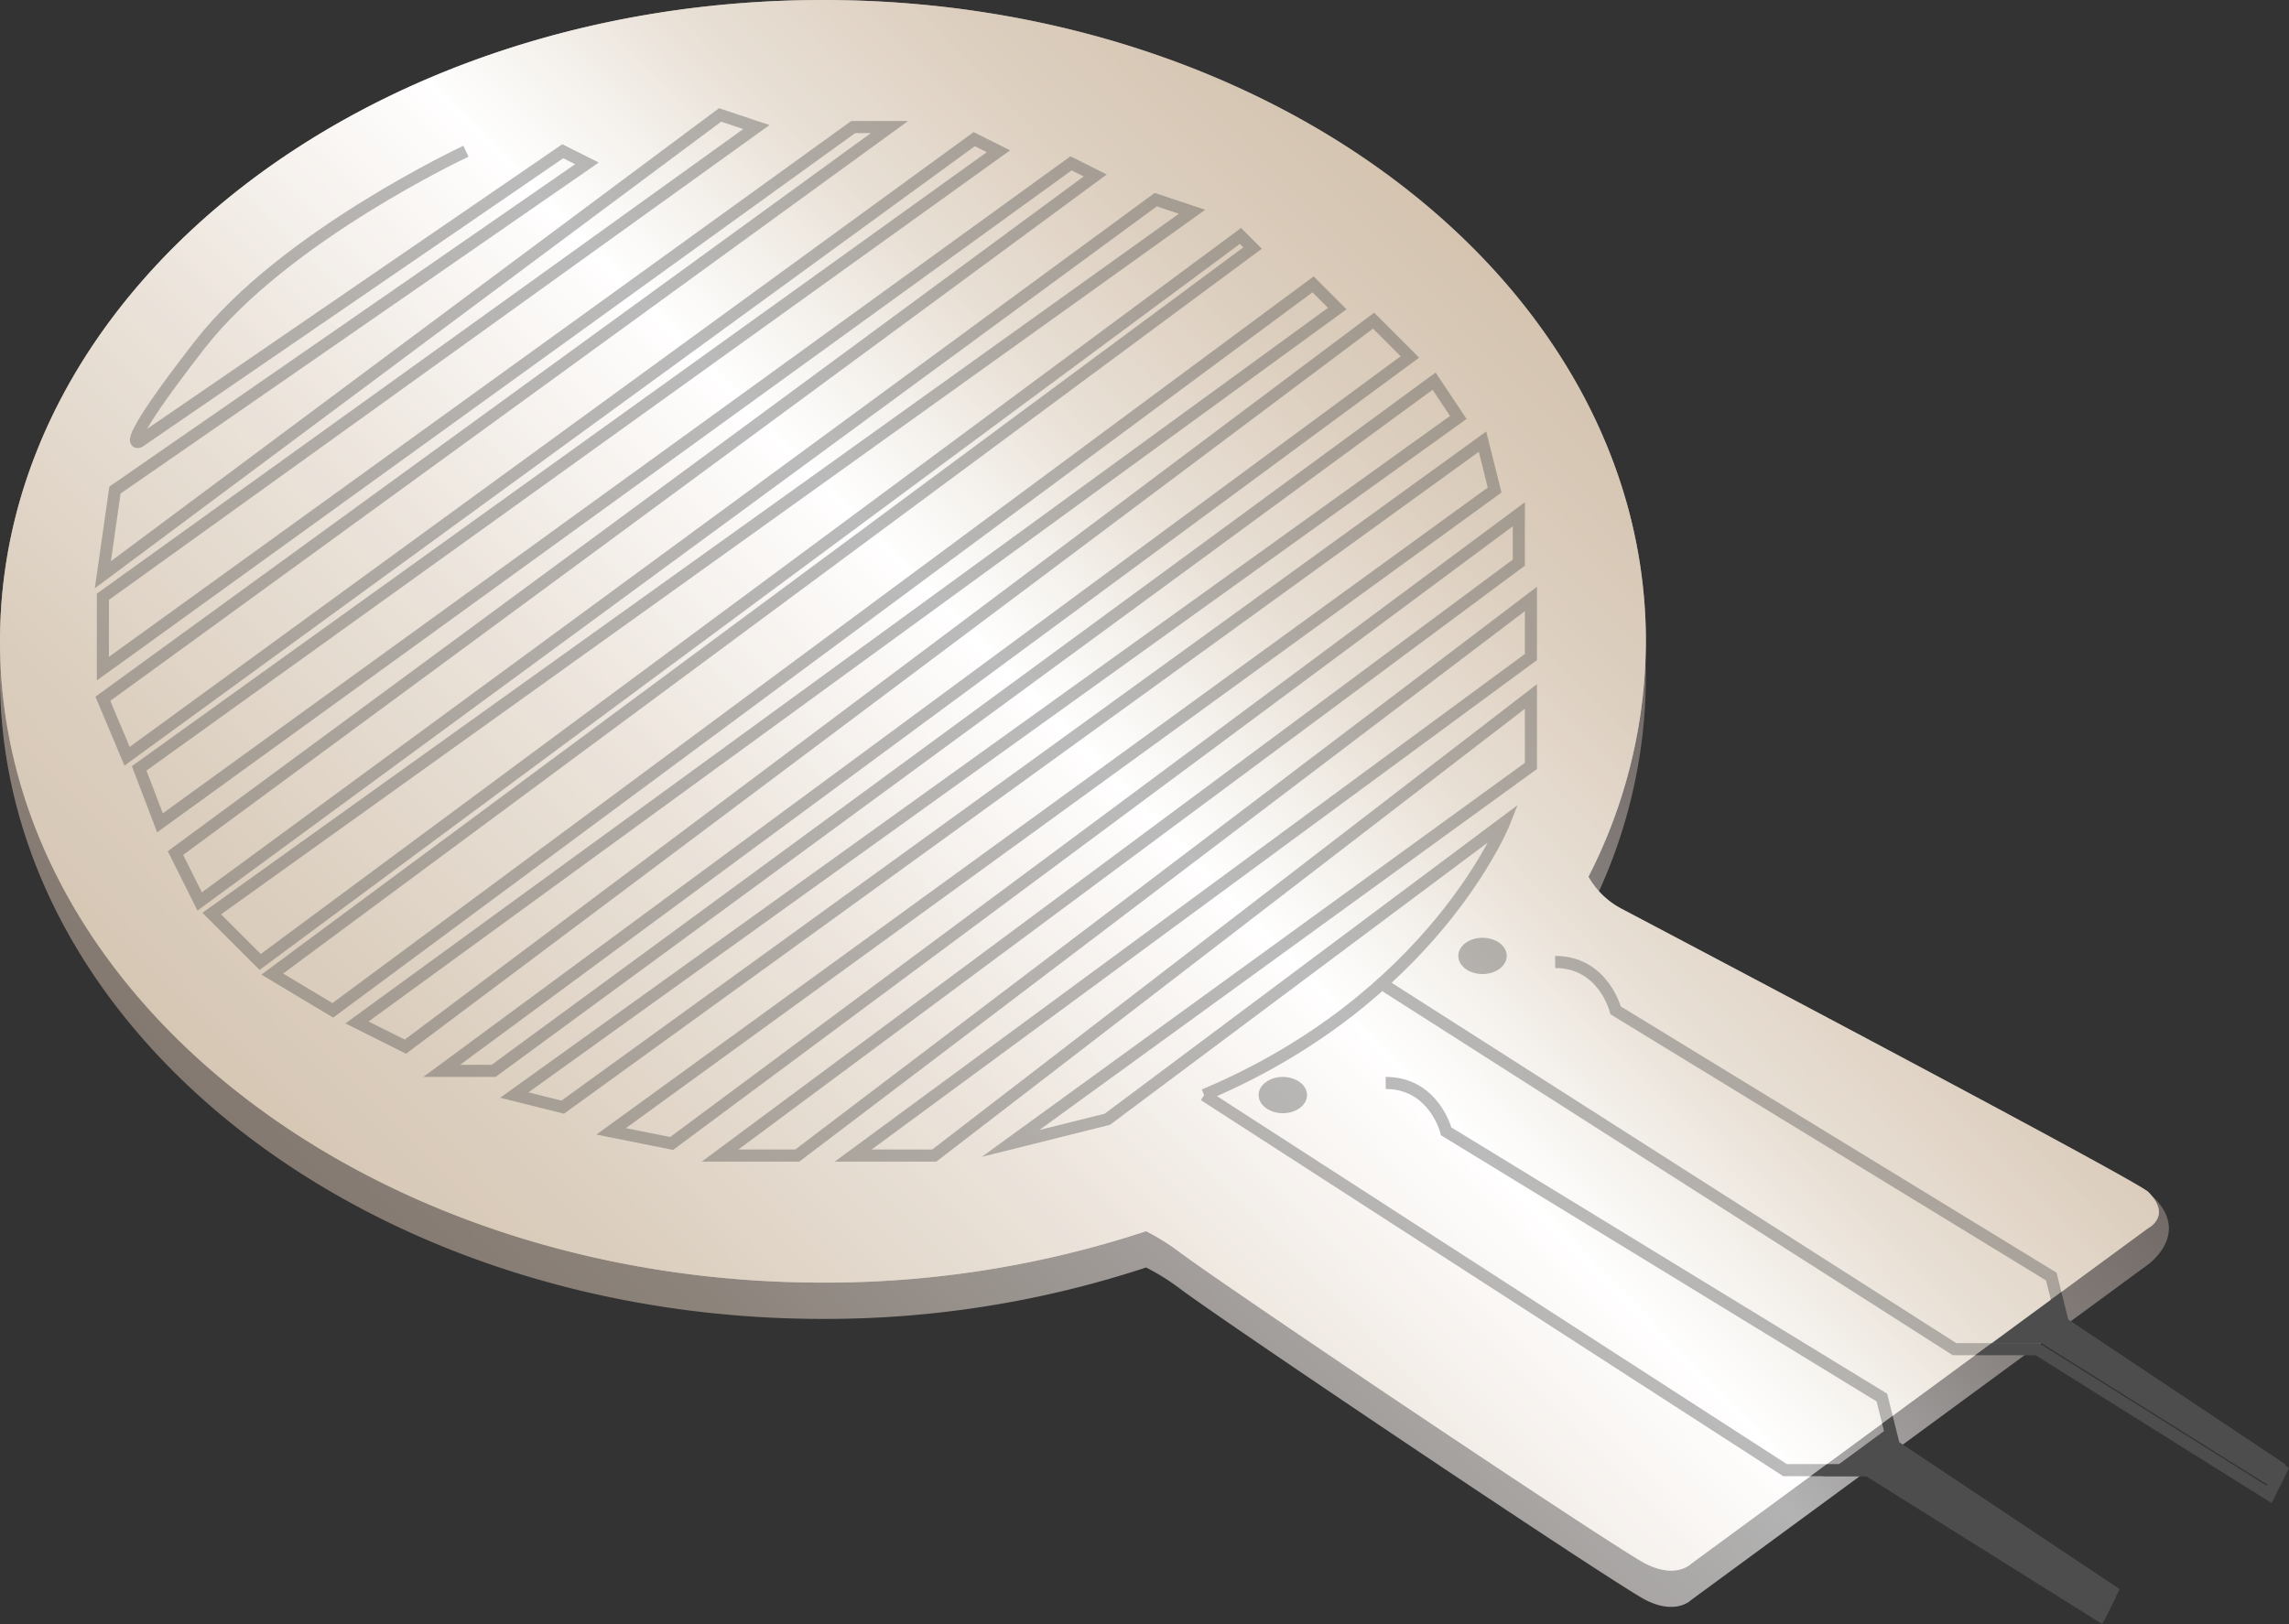
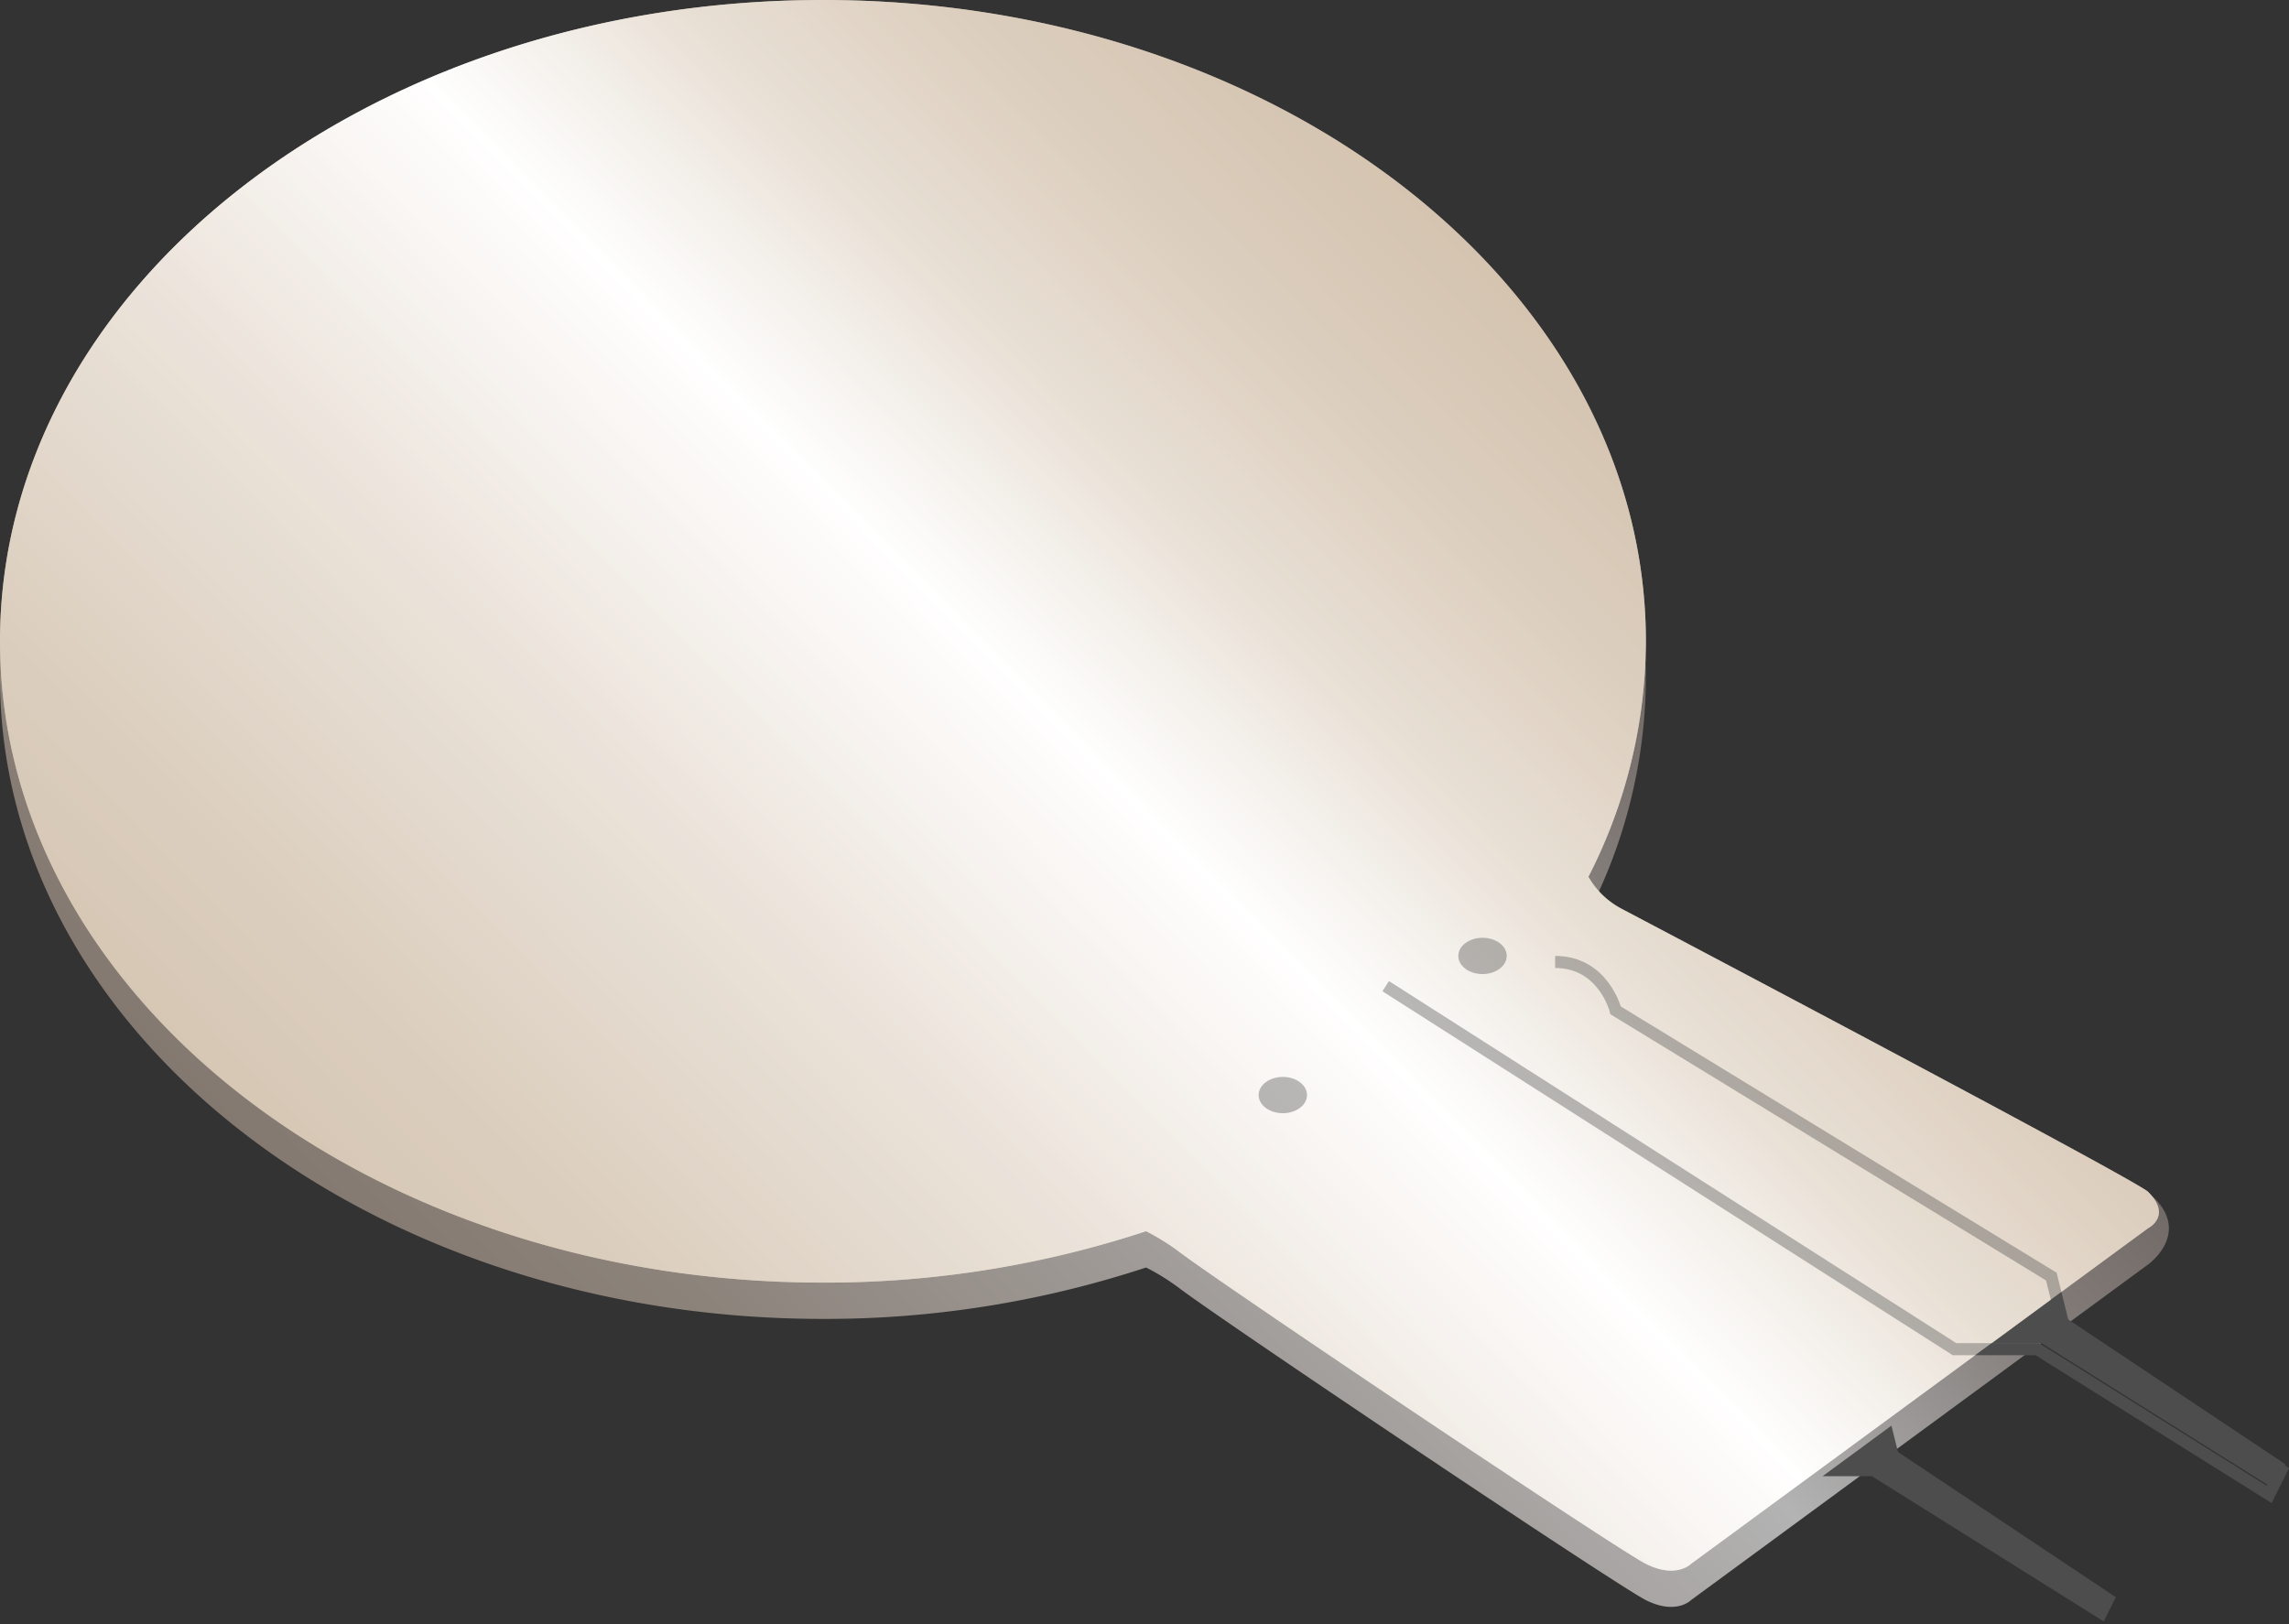
<svg xmlns="http://www.w3.org/2000/svg" width="189.14" height="134.22" viewBox="0 0 189.14 134.22">
  <rect x="0" y="0" width="189.14" height="134.22" fill="#333333" stroke="none" />
  <defs>
    <linearGradient id="a" x1="-10.44" y1="168.64" x2="273.98" y2="-111.19" gradientUnits="userSpaceOnUse">
      <stop offset="0" stop-color="#736357" />
      <stop offset="0.08" stop-color="#76675b" />
      <stop offset="0.15" stop-color="#7e7167" />
      <stop offset="0.23" stop-color="#8c837b" />
      <stop offset="0.3" stop-color="#a09b98" />
      <stop offset="0.36" stop-color="#b3b3b3" />
      <stop offset="0.39" stop-color="#9b9897" />
      <stop offset="0.42" stop-color="#857f7c" />
      <stop offset="0.46" stop-color="#726a66" />
      <stop offset="0.51" stop-color="#645a55" />
      <stop offset="0.56" stop-color="#5a4f4a" />
      <stop offset="0.64" stop-color="#554943" />
      <stop offset="0.85" stop-color="#534741" />
    </linearGradient>
    <linearGradient id="b" x1="-10.43" y1="165.66" x2="273.99" y2="-114.17" gradientUnits="userSpaceOnUse">
      <stop offset="0" stop-color="#c7b299" />
      <stop offset="0.07" stop-color="#c9b59d" />
      <stop offset="0.14" stop-color="#d0bea9" />
      <stop offset="0.22" stop-color="#dbcebe" />
      <stop offset="0.29" stop-color="#ebe3da" />
      <stop offset="0.36" stop-color="#fffefe" />
      <stop offset="0.36" stop-color="#fff" />
      <stop offset="0.38" stop-color="#f6f3ef" />
      <stop offset="0.41" stop-color="#e8dfd4" />
      <stop offset="0.45" stop-color="#dccebe" />
      <stop offset="0.5" stop-color="#d2c1ad" />
      <stop offset="0.55" stop-color="#ccb9a2" />
      <stop offset="0.63" stop-color="#c8b39b" />
      <stop offset="0.85" stop-color="#c7b299" />
    </linearGradient>
  </defs>
  <path d="M178,99c-1-1-44-20.89-44-20.89a6.79,6.79,0,0,1-2.75-2.65A42.89,42.89,0,0,0,136,56c0-29.27-30.44-53-68-53S0,26.73,0,56s30.44,53,68,53a84.6,84.6,0,0,0,26.7-4.25,18.58,18.58,0,0,1,2.8,1.75c4,3,36,24.48,38.5,25.74s3.73,0,3.73,0L177.5,104.5S181,102,178,99Z" style="fill:url(#a)" />
  <path d="M177.5,98.5c-1-1-43.5-23.39-43.5-23.39a6.79,6.79,0,0,1-2.75-2.65A42.89,42.89,0,0,0,136,53c0-29.27-30.44-53-68-53S0,23.73,0,53s30.44,53,68,53a84.6,84.6,0,0,0,26.7-4.25,18.58,18.58,0,0,1,2.8,1.75c4,3,36,24.48,38.5,25.74s3.73,0,3.73,0L177.5,101.5S179.5,100.5,177.5,98.5Z" style="fill:url(#b)" />
-   <path d="M38.5,12.5s-15,7-22,16-5,8-5,8l35-24,2,1-39,27-1,7,51-38,3,1L8.5,49.32v5.94l62-44.76h3L8.5,57.75l2,4.75,70-51,2,1-71,51L13.22,68,88.5,13.5l2,1-76,56,2,4,79-58,3,1-81,58,4,4,81-60,1,1-81,60,5,3,81-60,2,2-81,59,4,2,80-60,3,3-80,59h4.29l77.71-57,2,3-78,56,4,1,76-55,1,4-73,53,5,1,70-52v4L59.5,95.5h6.38l60.62-46v4.8l-56,41.2h6.7L126.5,57.56V63.3l-43,31.2,8-2L124.28,68S118.5,82.5,99.5,90.5" style="fill:none;stroke:#4d4d4d;stroke-miterlimit:10" />
-   <path d="M99.5,90.5l48,31h6.84l19.16,12,1-2-18-12-1-4-36-22s-1-4-5-4" style="fill:none;stroke:#4d4d4d;stroke-miterlimit:10" />
  <path d="M114.5,81.5l47,30h6.84l19.16,12,1-2-18-12-1-4-36-22s-1-4-5-4" style="fill:none;stroke:#4d4d4d;stroke-miterlimit:10" />
  <ellipse cx="122.5" cy="79" rx="2" ry="1.5" style="fill:#4d4d4d" />
  <ellipse cx="106" cy="90.5" rx="2" ry="1.5" style="fill:#4d4d4d" />
  <polygon points="154.68 122 173.83 134 174.83 132 156.83 120 156.29 117.82 150.6 122 154.68 122" style="fill:#4d4d4d" />
  <polygon points="168.68 111 187.83 123 188.83 121 170.83 109 170.29 106.82 164.6 111 168.68 111" style="fill:#4d4d4d" />
  <path d="M177.5,98.5c-1-1-43.5-23.39-43.5-23.39a6.79,6.79,0,0,1-2.75-2.65A42.89,42.89,0,0,0,136,53c0-29.27-30.44-53-68-53S0,23.73,0,53s30.44,53,68,53a84.6,84.6,0,0,0,26.7-4.25,18.58,18.58,0,0,1,2.8,1.75c4,3,36,24.48,38.5,25.74s3.73,0,3.73,0L177.5,101.5S179.5,100.5,177.5,98.5Z" style="opacity:0.62;fill:url(#b)" />
</svg>